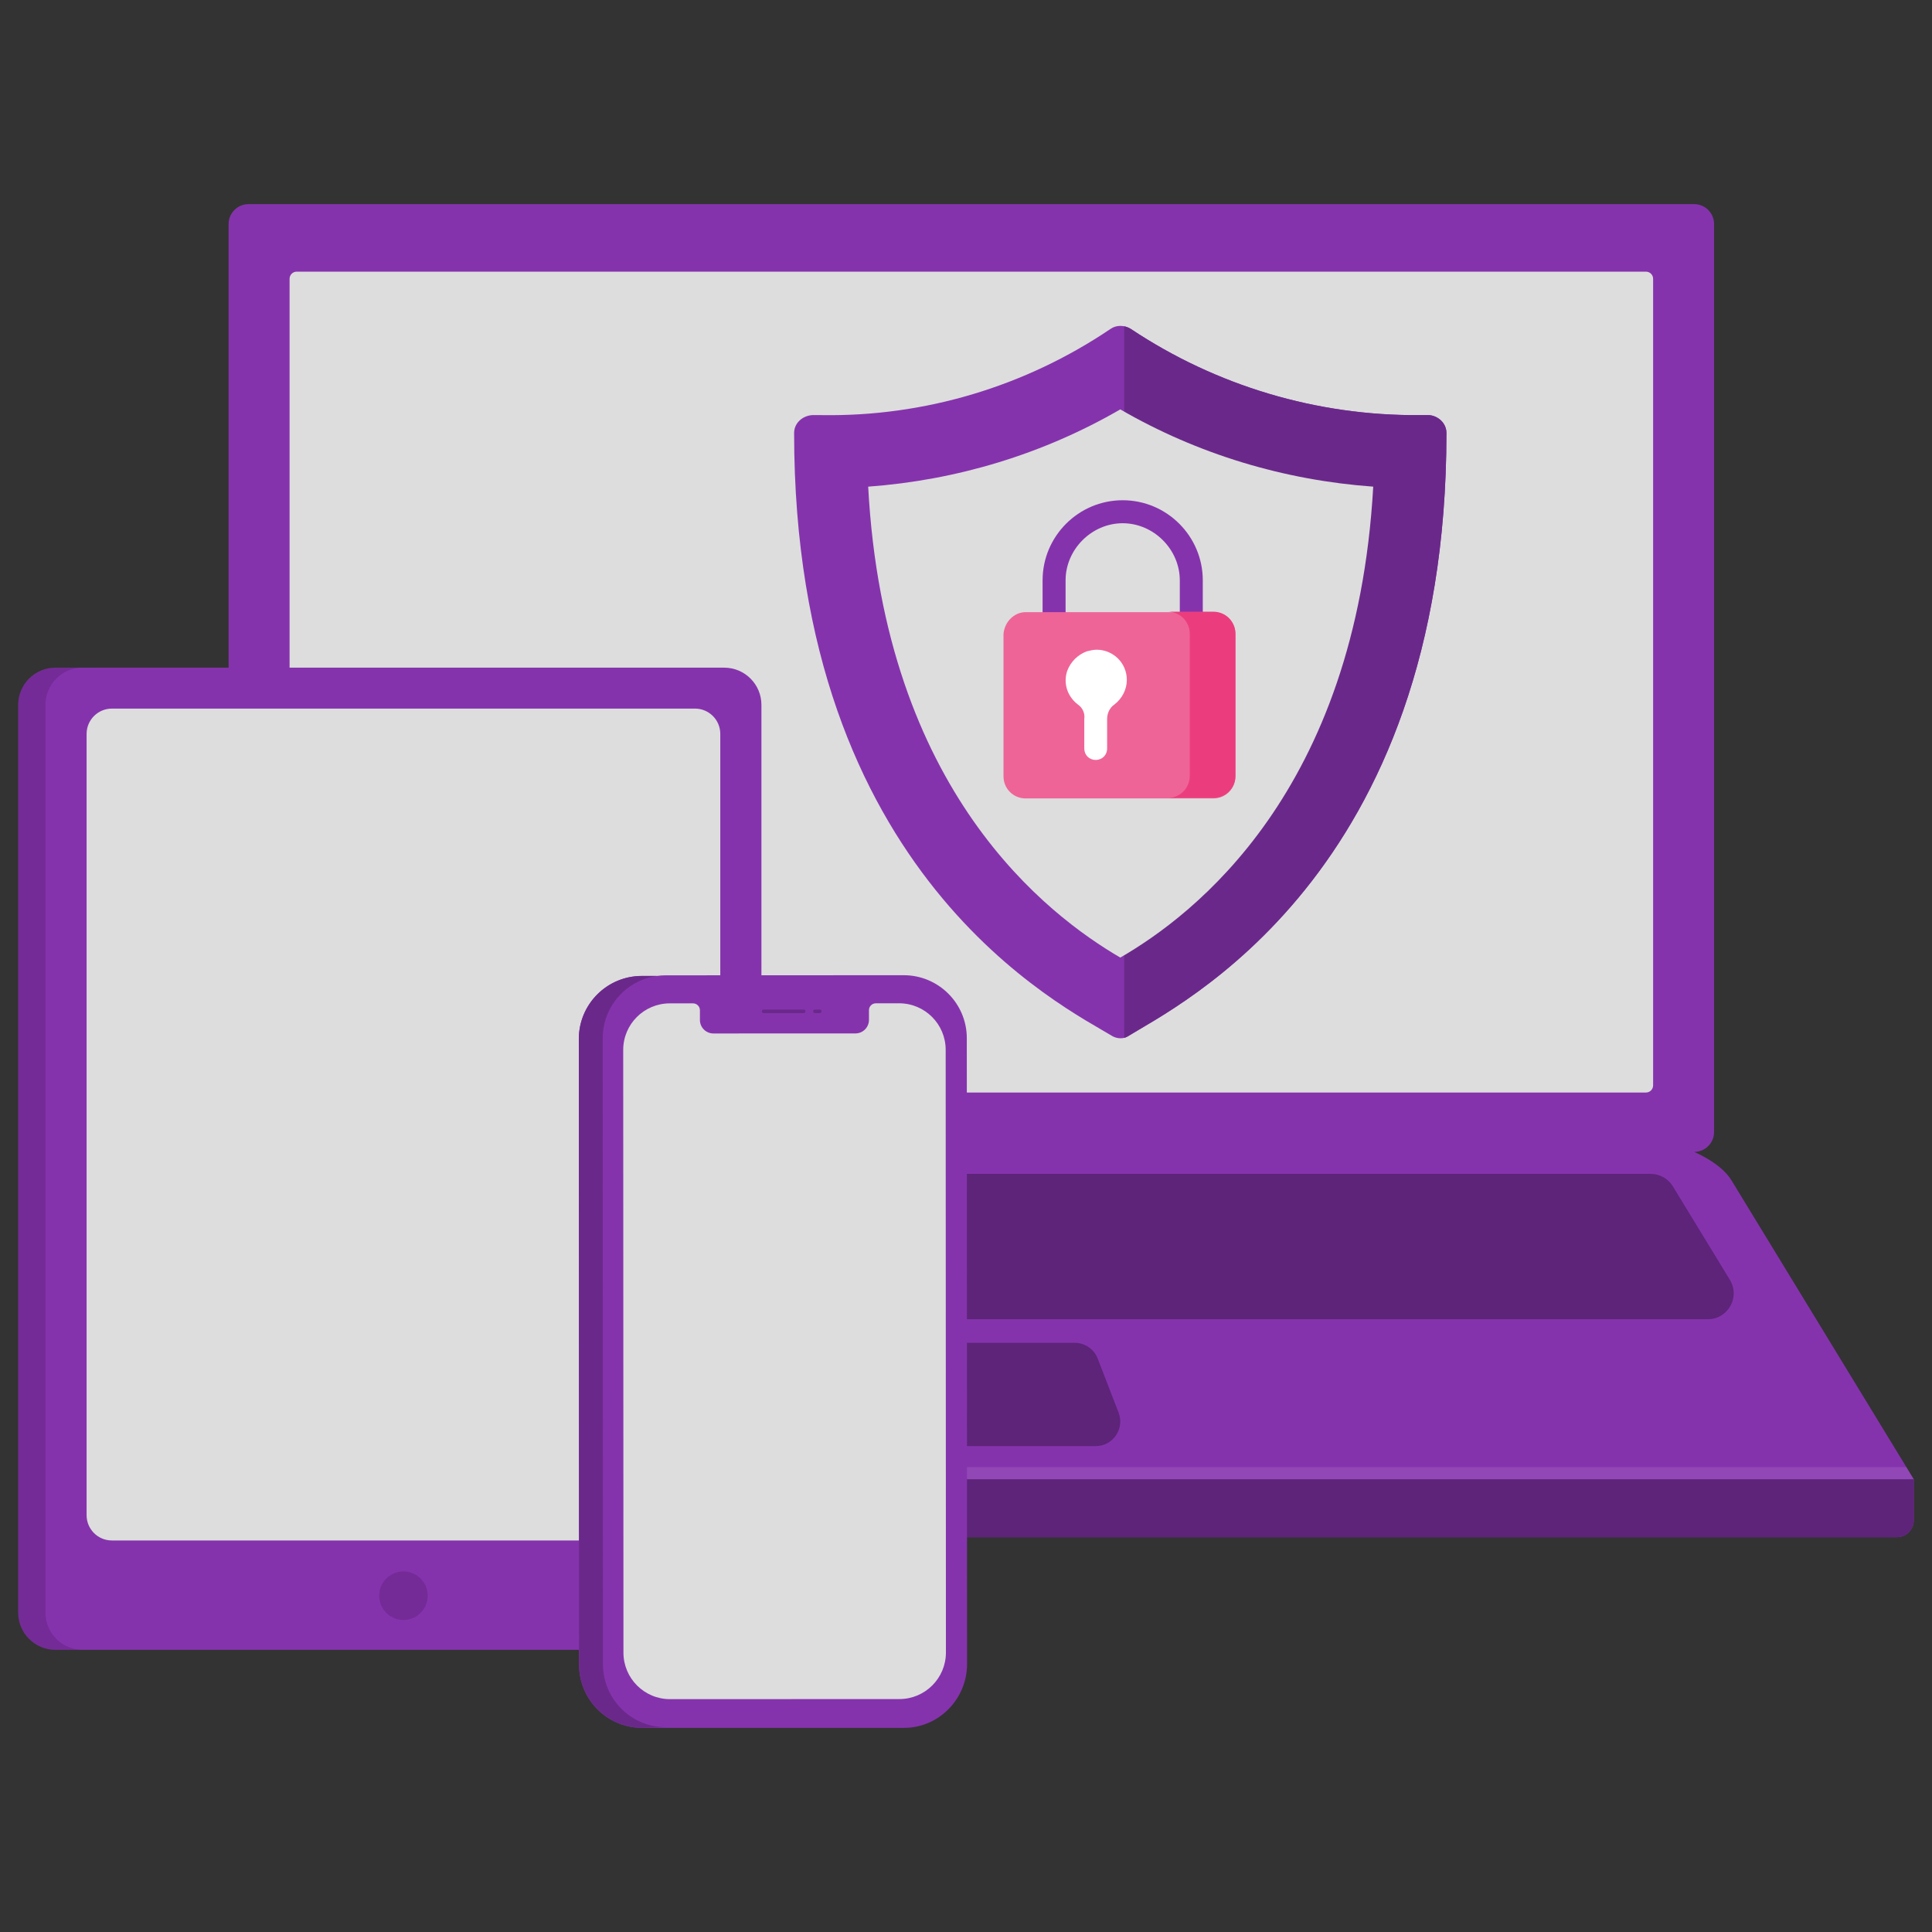
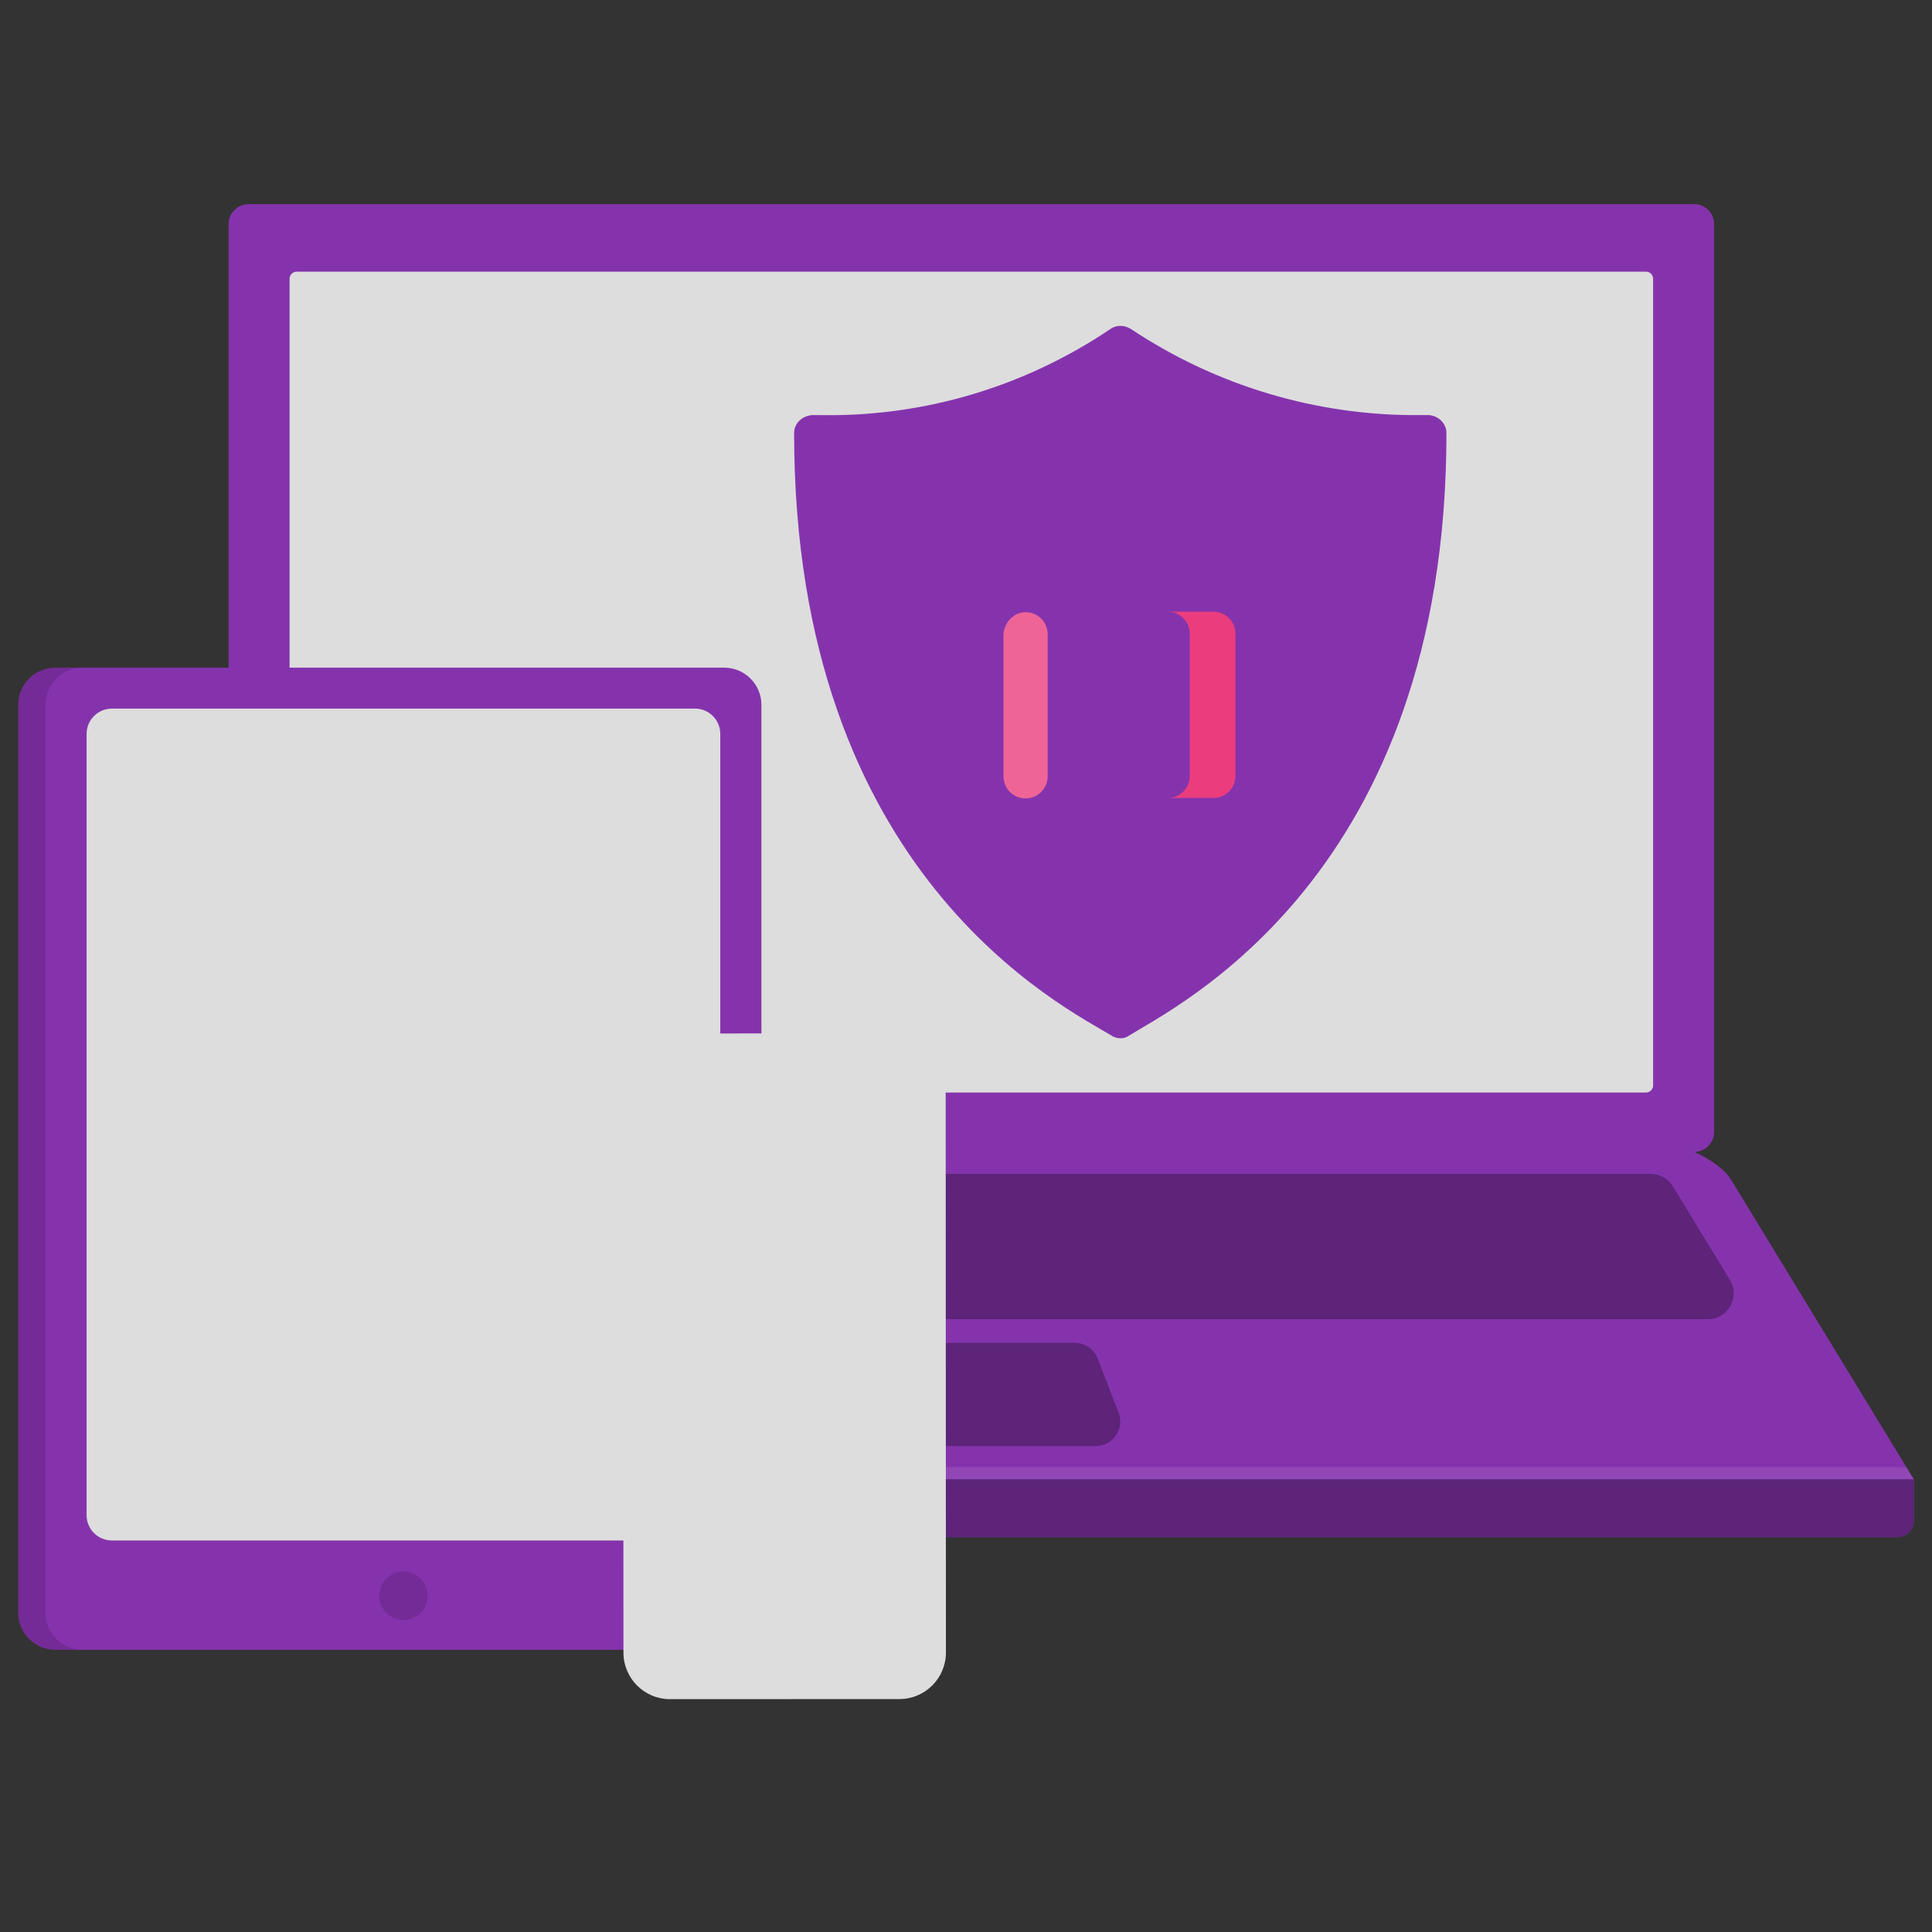
<svg xmlns="http://www.w3.org/2000/svg" id="Camada_1" version="1.1" viewBox="0 0 320 320">
  <rect x="0" y="0" width="320" height="320" fill="#333333" stroke="none" />
  <defs>
    <style>
      .st0 {
        fill: #ef6497;
      }

      .st0, .st1, .st2, .st3, .st4, .st5, .st6, .st7, .st8 {
        fill-rule: evenodd;
      }

      .st1 {
        fill: #eb3d7d;
      }

      .st2, .st4 {
        fill: #fff;
      }

      .st3 {
        fill: #8533ad;
      }

      .st4 {
        opacity: .1;
      }

      .st4, .st6 {
        isolation: isolate;
      }

      .st5 {
        fill: #5d2479;
      }

      .st6 {
        fill: #14001f;
        opacity: .15;
      }

      .st7 {
        fill: #ddd;
      }

      .st8 {
        fill: #6a298a;
      }
    </style>
  </defs>
  <g>
    <path class="st3" d="M316.988,245.024h0v-.009h-.005l-30.225-49.558c-1.731-2.837-6.153-4.662-6.153-4.662,1.823,0,3.3-1.478,3.3-3.301V37.111c0-1.823-1.477-3.3-3.3-3.3H41.164c-1.823,0-3.3,1.477-3.3,3.3v150.384c0,1.823,1.477,3.301,3.3,3.301,0,0-4.423,1.825-6.153,4.662l-30.225,49.558h-.005v.008h0s0,0,0,0v6.741c0,1.571,1.273,2.844,2.844,2.844h306.559c1.547,0,2.803-1.255,2.803-2.803v-6.783h0Z" />
    <path class="st7" d="M272.624,180.955H49.147c-.654,0-1.184-.53-1.184-1.183V46.177c0-.653.53-1.183,1.184-1.183h223.477c.653,0,1.184.53,1.184,1.183v133.596c0,.653-.531,1.183-1.184,1.183Z" />
    <path class="st4" d="M6.01,243.008l-1.231,2.017h312.208l-1.231-2.017H6.01Z" />
    <path class="st5" d="M37.422,218.507h245.441c3.348,0,5.407-3.665,3.662-6.524l-9.449-15.492c-.778-1.277-2.167-2.056-3.662-2.056H46.871c-1.496,0-2.884.779-3.663,2.056l-9.449,15.492c-1.743,2.859.315,6.524,3.663,6.524ZM178.014,222.415h-35.745c-1.683,0-3.194,1.036-3.8,2.606l-3.462,8.958c-1.032,2.669.938,5.542,3.8,5.542h42.668c2.863,0,4.832-2.873,3.801-5.542l-3.462-8.958c-.606-1.57-2.117-2.606-3.8-2.606ZM4.78,251.765v-6.749h312.206v6.791c0,1.548-1.254,2.803-2.803,2.803H7.624c-1.57,0-2.844-1.273-2.844-2.844Z" />
    <path class="st3" d="M119.95,110.586H9.179c-3.406,0-6.167,2.76-6.167,6.166v150.342c0,3.406,2.761,6.167,6.167,6.167h110.771c3.406,0,6.166-2.761,6.166-6.167V116.752c0-3.406-2.76-6.166-6.166-6.166Z" />
    <path class="st6" d="M9.179,110.586h4.519c-3.406,0-6.166,2.76-6.166,6.166v150.342c0,3.406,2.761,6.167,6.166,6.167h-4.519c-3.405,0-6.166-2.761-6.166-6.167V116.752c0-3.406,2.761-6.166,6.166-6.166ZM62.799,264.298c0-2.224,1.802-4.025,4.025-4.025s4.026,1.802,4.026,4.025-1.802,4.026-4.026,4.026-4.025-1.803-4.025-4.026Z" />
    <path class="st7" d="M115.116,255.151H18.53c-2.312,0-4.186-1.873-4.186-4.186V121.554c0-2.312,1.874-4.187,4.186-4.187h96.586c2.312,0,4.186,1.875,4.186,4.187v129.412c0,2.313-1.874,4.186-4.186,4.186Z" />
-     <path class="st3" d="M160.134,171.962c-.002-5.765-4.678-10.437-10.443-10.435l-39.427.016c-.498,0-.987.038-1.466.105h-2.492c-5.765.003-10.437,4.679-10.435,10.444l.04,103.662c.003,5.766,4.679,10.438,10.444,10.436h43.385c5.765-.003,10.437-4.8,10.435-10.565l-.041-103.663Z" />
    <path class="st7" d="M148.923,166.177l-3.86.002c-.628,0-1.138.51-1.137,1.138v1.612c0,1.236-1.001,2.237-2.237,2.238l-23.524.009c-1.236,0-2.237-1.001-2.237-2.237v-1.612c0-.628-.511-1.138-1.139-1.137h-3.86c-4.257.003-7.707,3.455-7.706,7.713l.039,99.824c.002,4.257,3.454,7.707,7.712,7.706l37.994-.015c4.256,0,7.706-3.454,7.706-7.711l-.04-99.824c0-4.258-3.454-7.707-7.711-7.706Z" />
-     <path class="st8" d="M99.829,171.984l.041,103.663c.003,5.765,4.678,10.437,10.444,10.435l-3.958.106c-5.766.002-10.442-4.67-10.444-10.435l-.04-103.663c-.003-5.765,4.669-10.441,10.435-10.443h2.491c-5.07.715-8.97,5.069-8.969,10.337ZM135.784,167.21h-.811c-.164,0-.298.134-.298.298s.134.297.298.297h.812c.164,0,.297-.134.297-.298s-.134-.297-.298-.297ZM133.124,167.21l-6.649.002c-.163,0-.297.134-.297.298s.134.297.297.297l6.649-.002c.164,0,.297-.134.297-.298s-.133-.297-.297-.297Z" />
  </g>
  <g>
    <path class="st3" d="M239.577,71.716c0,73.421-44.855,94.97-52.809,99.952-.67.404-1.619.404-2.428,0-7.941-4.844-52.809-26.543-52.809-99.952,0-1.618,1.353-2.833,2.96-2.959h1.618c16.971.266,33.676-4.717,47.826-14.277.949-.67,2.289-.67,3.364,0,14.155,9.435,30.815,14.408,47.826,14.277h1.618c1.48.139,2.833,1.341,2.833,2.959Z" />
-     <path class="st8" d="M236.743,68.757h-1.618c-17.011.131-33.671-4.842-47.827-14.277-.346-.216-.721-.355-1.101-.431v117.852c.204-.05.397-.127.57-.231,7.954-4.983,52.809-26.531,52.809-99.953,0-1.618-1.353-2.82-2.833-2.959Z" />
-     <path class="st7" d="M185.554,158.605c-11.989-7.006-39.063-27.48-41.756-78,14.682-1.075,28.959-5.387,41.756-12.798,12.798,7.411,27.074,11.723,41.896,12.798-2.833,50.52-29.768,70.994-41.896,78Z" />
    <path class="st3" d="M199.219,118.569h-3.808v-22.446c0-5.129-4.329-9.458-9.459-9.458s-9.458,4.329-9.458,9.458v22.446h-3.808v-22.446c0-7.313,5.954-13.267,13.266-13.267s13.267,5.954,13.267,13.267v22.446Z" />
-     <path class="st0" d="M200.971,101.392h-31.104c-1.892,0-3.517,1.625-3.656,3.657v23.538c0,2.031,1.625,3.656,3.656,3.656h31.104c2.032,0,3.657-1.625,3.657-3.656v-23.538c0-2.031-1.625-3.657-3.657-3.657Z" />
+     <path class="st0" d="M200.971,101.392h-31.104c-1.892,0-3.517,1.625-3.656,3.657v23.538c0,2.031,1.625,3.656,3.656,3.656c2.032,0,3.657-1.625,3.657-3.656v-23.538c0-2.031-1.625-3.657-3.657-3.657Z" />
    <path class="st1" d="M200.971,101.316h-7.566c2.031,0,3.656,1.625,3.656,3.657v23.537c0,2.031-1.625,3.657-3.656,3.657h7.566c2.032,0,3.656-1.625,3.656-3.657v-23.537c0-2.032-1.625-3.657-3.656-3.657Z" />
-     <path class="st2" d="M186.638,112.615c0-2.844-2.298-5.002-5.002-5.002-.546,0-1.079.139-1.625.266-1.505.559-2.691,1.746-3.25,3.25-.673,2.031,0,4.19,1.752,5.548.812.546,1.219,1.485,1.079,2.437v4.862c0,1.079.813,1.892,1.891,1.892s1.891-.813,1.891-1.892v-4.862c0-.952.407-1.891,1.219-2.437,1.232-.952,2.044-2.438,2.044-4.063Z" />
  </g>
</svg>